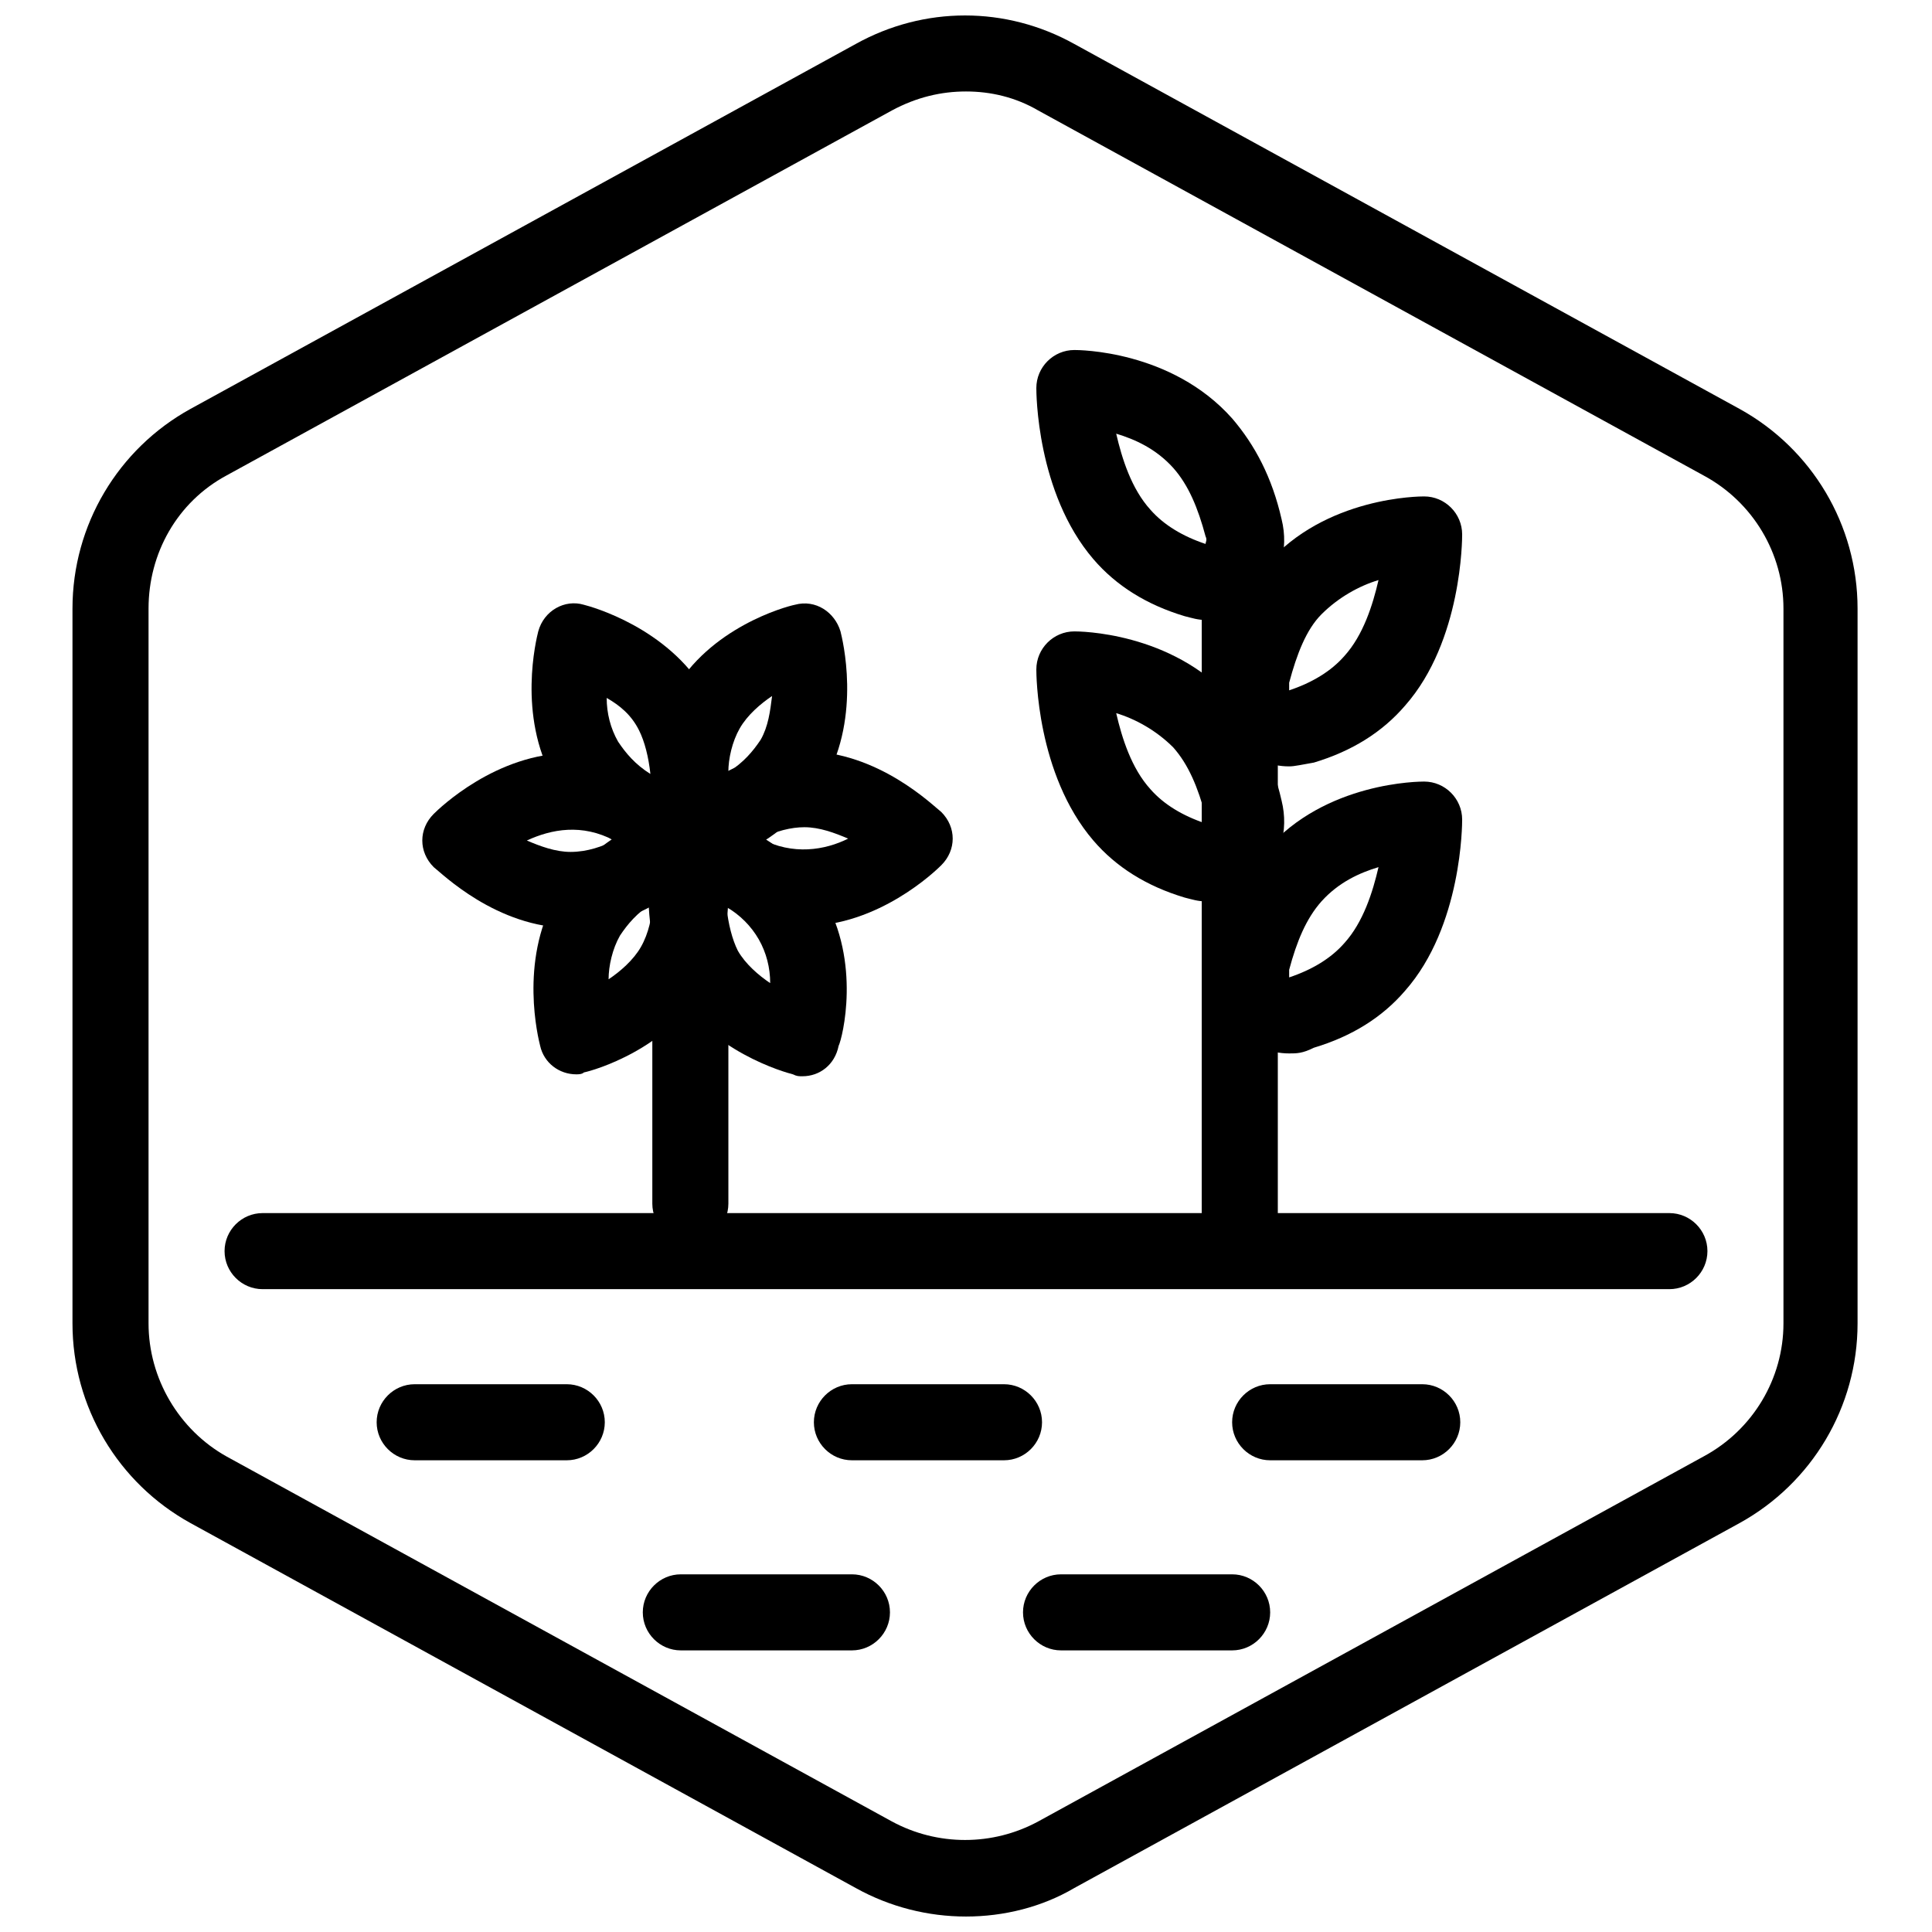
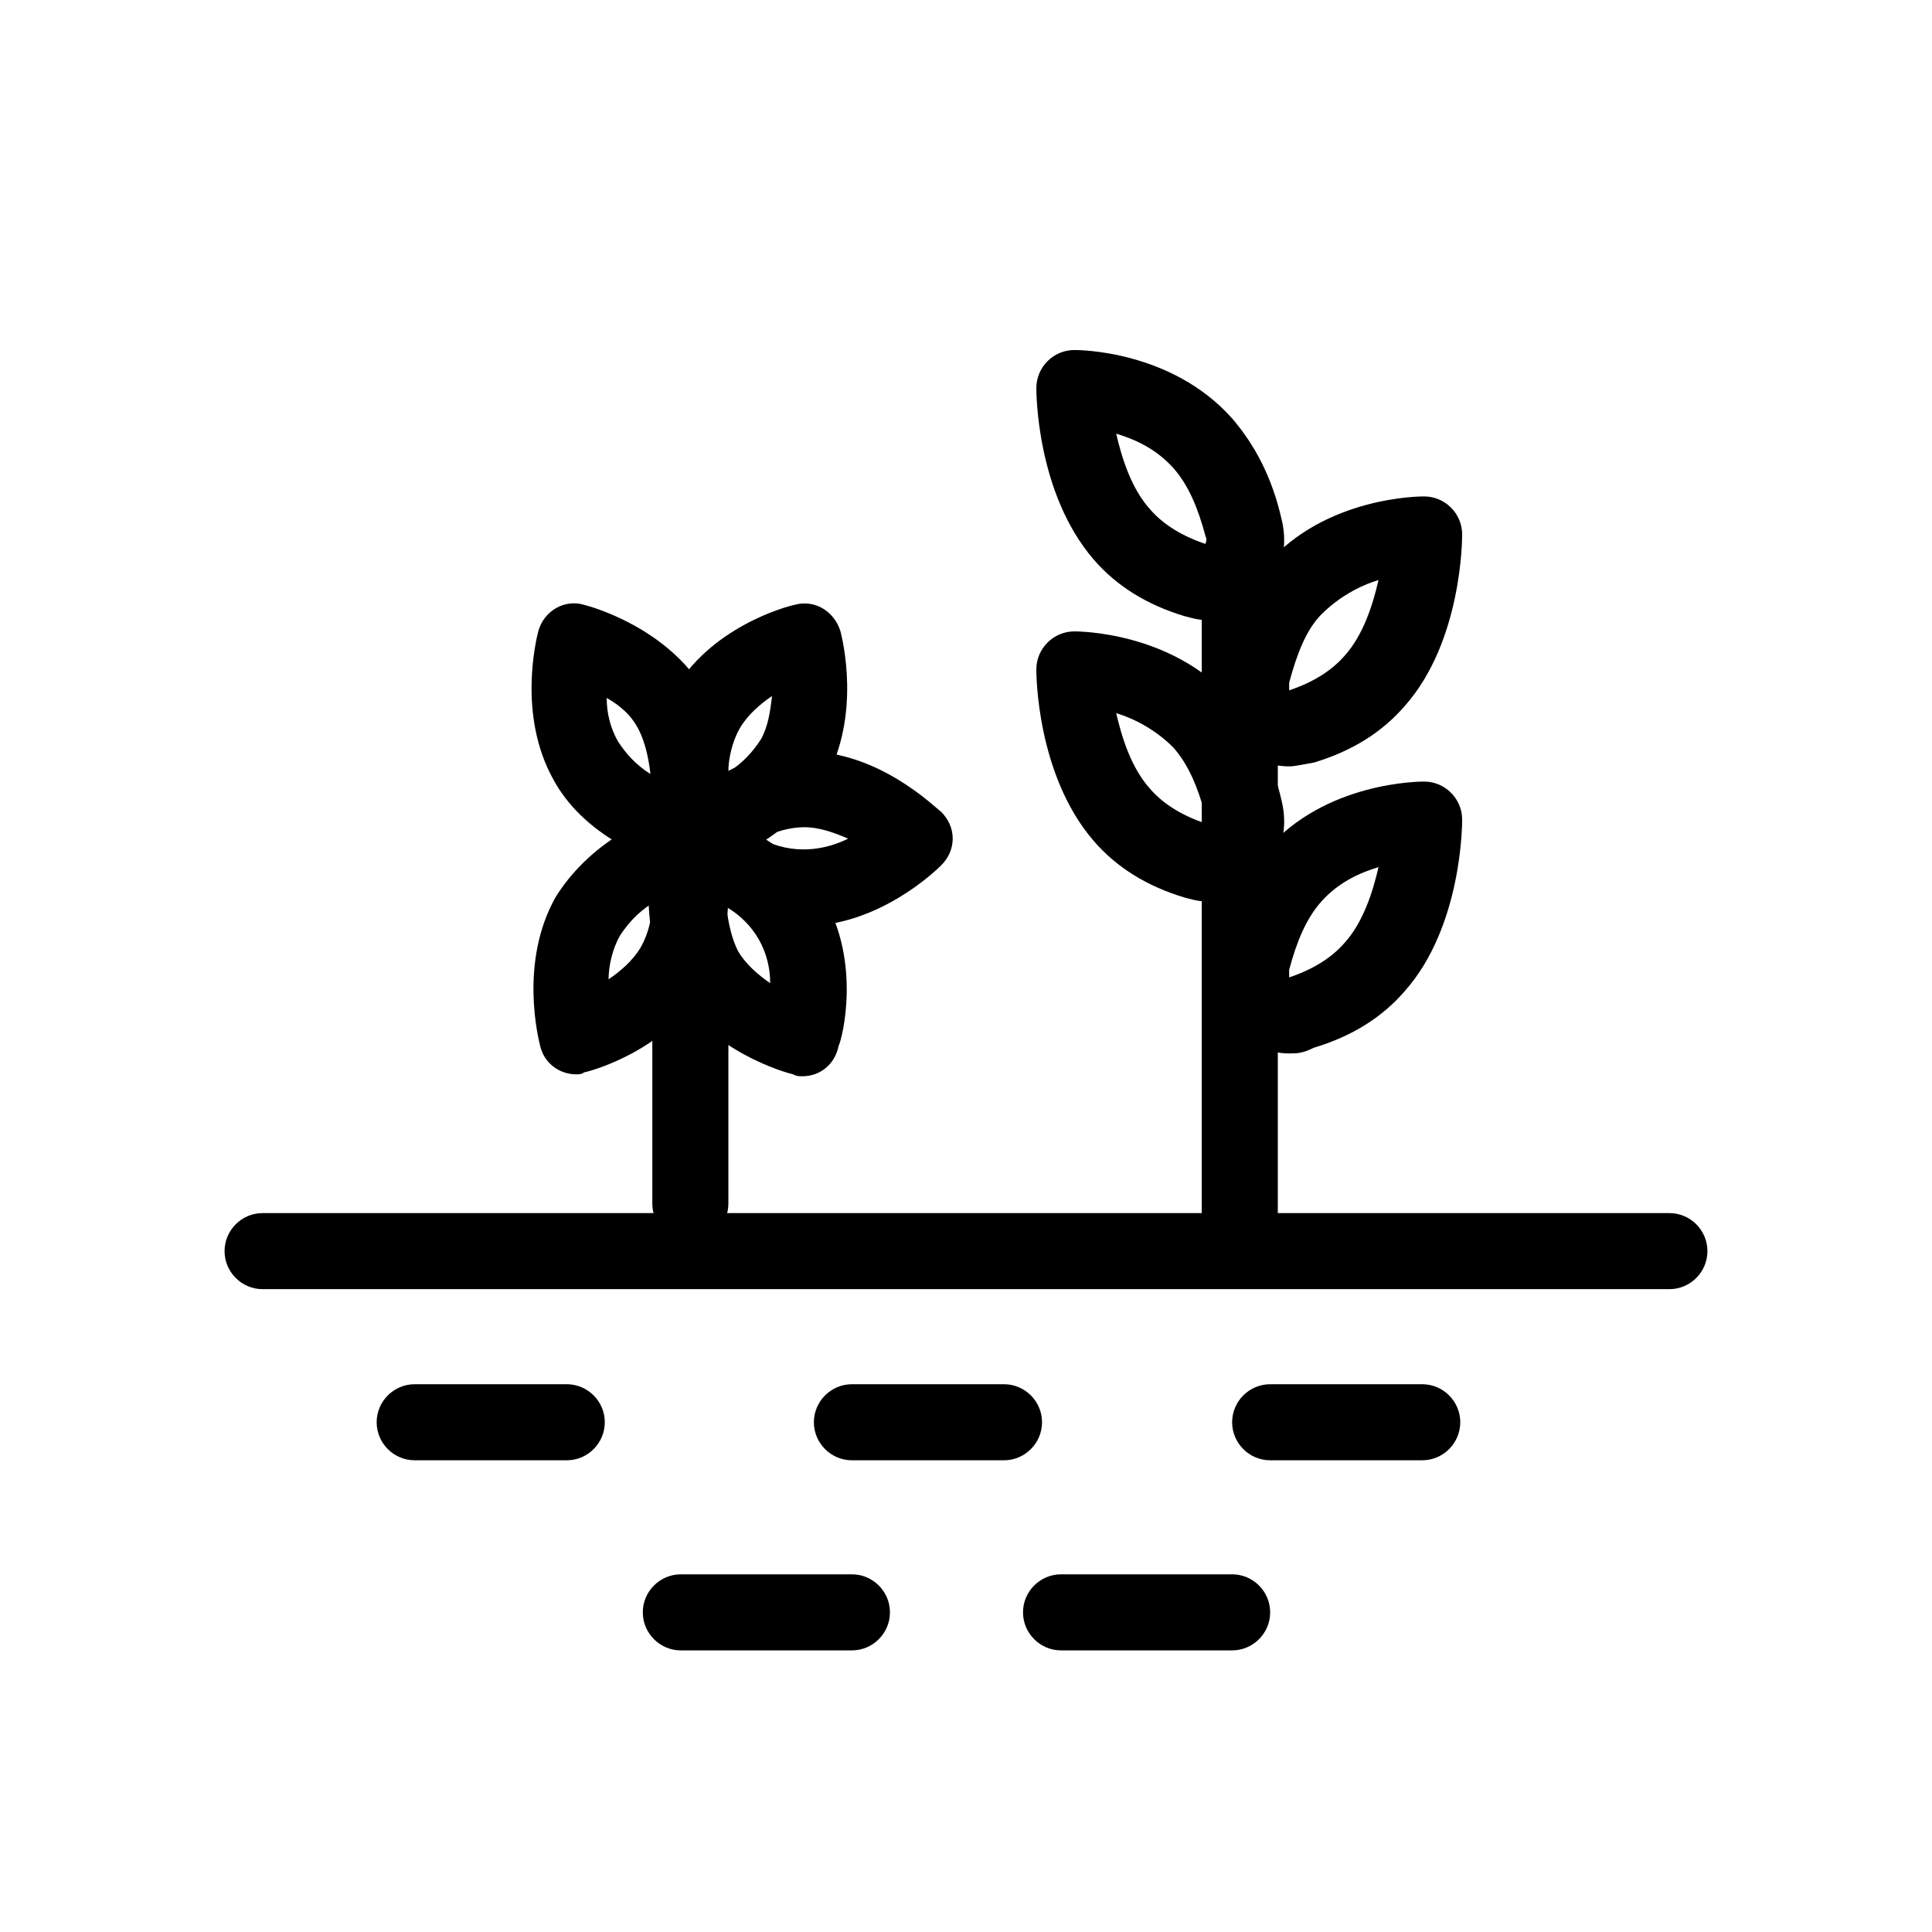
<svg xmlns="http://www.w3.org/2000/svg" width="800px" height="800px" version="1.1" viewBox="144 144 512 512">
  <defs>
    <clipPath id="a">
-       <path d="m163 148.09h474v503.81h-474z" />
-     </clipPath>
+       </clipPath>
  </defs>
  <g clip-path="url(#a)">
    <path d="m400 651.9c-10.078 0-20.152-2.519-29.223-7.559l-176.33-96.73c-19.145-10.578-31.238-30.73-31.238-52.898v-189.43c0-22.168 12.09-42.32 31.234-52.898l176.33-96.73c18.137-10.078 39.801-10.078 57.938 0l176.33 96.73c19.145 10.578 31.234 30.73 31.234 52.898v189.43c0 22.168-12.09 42.32-31.234 52.898l-176.33 96.73c-8.559 5.039-18.637 7.559-28.711 7.559zm0-483.66c-6.551 0-13.098 1.512-19.648 5.039l-176.33 96.73c-13.098 7.055-20.656 20.656-20.656 35.266v189.43c0 14.609 8.062 28.215 20.656 35.266l176.33 96.73c12.09 6.551 26.703 6.551 38.793 0l176.33-96.73c13.098-7.055 21.16-20.656 21.16-35.266v-189.43c0-14.609-8.062-28.215-21.16-35.266l-176.33-96.73c-6.047-3.527-12.598-5.039-19.145-5.039z" />
  </g>
  <path d="m472.55 477.08c-5.543 0-10.078-4.535-10.078-10.078l0.004-169.78c0-5.543 4.535-10.078 10.078-10.078s10.078 4.535 10.078 10.078v169.79c-0.004 5.539-4.539 10.074-10.082 10.074z" />
  <path d="m485.64 423.17c-5.039 0-9.574-2.016-13.098-5.543-5.543-5.543-8.062-13.602-6.047-21.664 2.519-11.082 7.055-20.152 13.098-26.703 15.617-18.137 40.809-18.137 41.816-18.137 5.543 0 10.078 4.535 10.078 10.078 0 1.008 0 28.215-15.113 45.344-6.047 7.055-14.105 12.09-24.184 15.113-3.023 1.512-4.535 1.512-6.551 1.512zm0.504-19.648m-0.504-2.516v2.016c6.047-2.016 11.082-5.039 14.609-9.07 5.039-5.543 7.559-13.602 9.07-20.152-5.039 1.512-10.578 4.031-15.113 9.07-4.031 4.531-6.551 10.578-8.566 18.137z" />
  <path d="m485.64 347.1c-5.039 0-9.574-2.016-13.098-5.039-5.543-5.543-8.062-13.602-6.047-21.664 2.519-11.082 7.055-20.152 13.098-26.703 15.617-18.137 40.809-18.137 41.816-18.137 5.543 0 10.078 4.535 10.078 10.078 0 1.008 0 28.215-15.113 45.344-6.047 7.055-14.105 12.09-24.184 15.113-3.023 0.504-5.039 1.008-6.551 1.008zm0.504-20.152m-0.504-2.016v2.016c6.047-2.016 11.082-5.039 14.609-9.07 5.039-5.543 7.559-13.602 9.07-20.152-5.039 1.512-10.578 4.535-15.113 9.07-4.031 4.031-6.551 10.582-8.566 18.137z" />
  <path d="m463.48 382.87c-2.016 0-3.527-0.504-5.543-1.008-10.078-3.023-18.137-8.062-24.184-15.113-15.113-17.633-15.113-44.336-15.113-45.344 0-5.543 4.535-10.078 10.078-10.078 1.008 0 25.695 0 41.816 18.137 6.047 7.055 10.578 15.617 13.098 26.703 2.016 8.062-0.504 16.121-6.047 21.664-5.035 3.027-9.57 5.039-14.105 5.039zm-23.676-49.875c1.512 6.551 4.031 14.609 9.07 20.152 3.527 4.031 8.566 7.055 14.609 9.07 0-0.504 0.504-1.008 0-2.016-2.016-7.559-4.535-13.602-8.566-18.137-4.535-4.535-10.078-7.559-15.113-9.07z" />
  <path d="m463.48 308.3c-2.016 0-3.527-0.504-5.543-1.008-10.078-3.023-18.137-8.062-24.184-15.113-15.113-17.633-15.113-44.336-15.113-45.344 0-5.543 4.535-10.078 10.078-10.078 1.008 0 25.695 0 41.816 18.137 6.047 7.055 10.578 15.617 13.098 26.703 2.016 8.062-0.504 16.121-6.047 21.664-5.035 3.527-9.57 5.039-14.105 5.039zm-23.676-49.371c1.512 6.551 4.031 14.609 9.07 20.152 3.527 4.031 8.566 7.055 14.609 9.07 0-0.504 0.504-1.008 0-2.016-2.016-7.559-4.535-13.602-8.566-18.137-4.535-5.043-10.078-7.562-15.113-9.07z" />
  <path d="m410.07 530.99h-40.305c-5.543 0-10.078-4.535-10.078-10.078 0-5.543 4.535-10.078 10.078-10.078h40.305c5.543 0 10.078 4.535 10.078 10.078 0 5.543-4.535 10.078-10.078 10.078z" />
  <path d="m294.2 530.99h-40.305c-5.543 0-10.078-4.535-10.078-10.078 0-5.543 4.535-10.078 10.078-10.078h40.305c5.543 0 10.078 4.535 10.078 10.078-0.004 5.543-4.535 10.078-10.078 10.078z" />
  <path d="m520.91 530.99h-40.305c-5.543 0-10.078-4.535-10.078-10.078 0-5.543 4.535-10.078 10.078-10.078h40.305c5.543 0 10.078 4.535 10.078 10.078-0.004 5.543-4.539 10.078-10.078 10.078z" />
  <path d="m470.53 581.37h-45.344c-5.543 0-10.078-4.535-10.078-10.078s4.535-10.078 10.078-10.078h45.344c5.543 0 10.078 4.535 10.078 10.078s-4.535 10.078-10.078 10.078z" />
  <path d="m369.77 581.37h-45.344c-5.543 0-10.078-4.535-10.078-10.078s4.535-10.078 10.078-10.078h45.344c5.543 0 10.078 4.535 10.078 10.078s-4.535 10.078-10.078 10.078z" />
  <path d="m586.41 485.64h-372.82c-5.543 0-10.078-4.535-10.078-10.078 0-5.543 4.535-10.078 10.078-10.078h372.82c5.543 0 10.078 4.535 10.078 10.078-0.004 5.547-4.539 10.078-10.082 10.078z" />
  <path d="m326.95 473.05c-5.543 0-10.078-4.535-10.078-10.078v-44.84c0-5.543 4.535-10.078 10.078-10.078 5.543 0 10.078 4.535 10.078 10.078v44.84c0 5.543-4.535 10.078-10.078 10.078z" />
  <path d="m317.88 370.27c-3.023 0-6.551-1.008-9.574-2.519-8.062-4.535-14.105-10.578-17.633-17.129-9.574-17.129-4.535-37.281-4.031-39.297 1.512-5.543 7.055-8.566 12.09-7.055 2.016 0.504 22.168 6.047 32.242 23.176 4.031 7.055 6.047 15.113 6.047 24.184 0 7.055-3.527 13.098-9.574 16.121-3.019 1.512-6.043 2.519-9.566 2.519zm-13.102-41.312c0 4.031 1.008 8.062 3.023 11.586 2.016 3.023 4.535 6.047 8.566 8.566-0.504-4.535-1.512-8.566-3.023-11.586-2.016-4.031-5.039-6.551-8.566-8.566z" />
-   <path d="m295.21 389.92c-19.648 0-34.258-14.609-36.273-16.121-4.031-4.031-4.031-10.078 0-14.105 1.512-1.512 16.625-16.121 36.273-16.121 8.062 0 15.617 2.519 23.68 7.055 6.047 3.527 9.574 9.574 9.574 16.121 0 6.551-3.527 13.098-9.574 16.121-7.559 4.531-15.621 7.051-23.68 7.051zm-11.59-23.176c3.527 1.512 7.559 3.023 11.586 3.023 4.535 0 8.566-1.512 11.586-3.023-8.559-4.535-16.621-3.023-23.172 0z" />
  <path d="m296.72 428.71c-4.535 0-8.566-3.023-9.574-7.559-0.504-2.016-5.543-22.168 4.031-39.297 4.031-6.551 10.078-12.594 17.633-17.129 6.047-3.527 13.098-3.527 18.641 0 6.047 3.527 9.574 9.574 9.574 16.121 0 9.07-2.016 17.129-6.047 24.184-10.078 17.129-29.727 22.672-32.242 23.176-0.504 0.504-1.512 0.504-2.016 0.504zm20.152-45.344c-4.031 2.519-6.551 5.543-8.566 8.566-2.016 3.527-3.023 8.062-3.023 11.586 3.023-2.016 6.551-5.039 8.566-8.566 2.016-3.523 3.023-8.059 3.023-11.586z" />
  <path d="m356.67 429.22c-1.008 0-1.512 0-2.519-0.504-2.016-0.504-22.168-6.047-32.242-23.176-4.031-6.551-6.047-15.113-6.047-24.184 0-7.055 3.527-13.098 9.574-16.625 6.047-3.527 13.098-3.527 18.641 0 8.062 4.535 14.105 10.078 18.137 17.129 10.078 17.129 5.039 37.281 4.031 39.297-1.012 5.039-5.039 8.062-9.574 8.062zm-20.152-44.84c0.504 4.535 1.512 8.566 3.023 11.586 2.016 3.527 5.543 6.551 8.566 8.566 0-4.031-1.008-8.062-3.023-11.586-2.019-3.527-5.039-6.551-8.566-8.566z" />
  <path d="m357.18 389.42c-8.062 0-15.617-2.519-23.68-7.055-6.047-3.527-9.574-9.574-9.574-16.121 0-6.551 3.527-13.098 9.574-16.121 8.062-4.535 16.121-7.055 23.68-7.055 19.648 0 34.258 14.609 36.273 16.121 4.031 4.031 4.031 10.078 0 14.105-1.512 1.516-16.625 16.125-36.273 16.125zm-11.59-23.176c8.566 4.535 17.129 3.023 23.176 0-3.527-1.512-7.559-3.023-11.586-3.023-3.527 0-7.559 1.008-11.59 3.023z" />
  <path d="m335.51 370.27c-3.023 0-6.551-1.008-9.574-2.519-6.047-3.527-9.574-9.574-9.574-16.121 0-9.07 2.016-17.129 6.047-24.184 9.574-17.129 29.727-22.672 32.242-23.176 5.543-1.512 10.578 2.016 12.09 7.055 0.504 2.016 5.543 22.168-4.031 39.297-4.031 6.551-10.078 12.594-17.633 17.129-3.019 1.512-6.543 2.519-9.566 2.519zm-0.504-20.152m13.602-21.664c-3.023 2.016-6.551 5.039-8.566 8.566-2.016 3.527-3.023 8.062-3.023 11.586 4.031-2.519 6.551-5.543 8.566-8.566 2.016-3.523 2.519-7.555 3.023-11.586z" />
</svg>